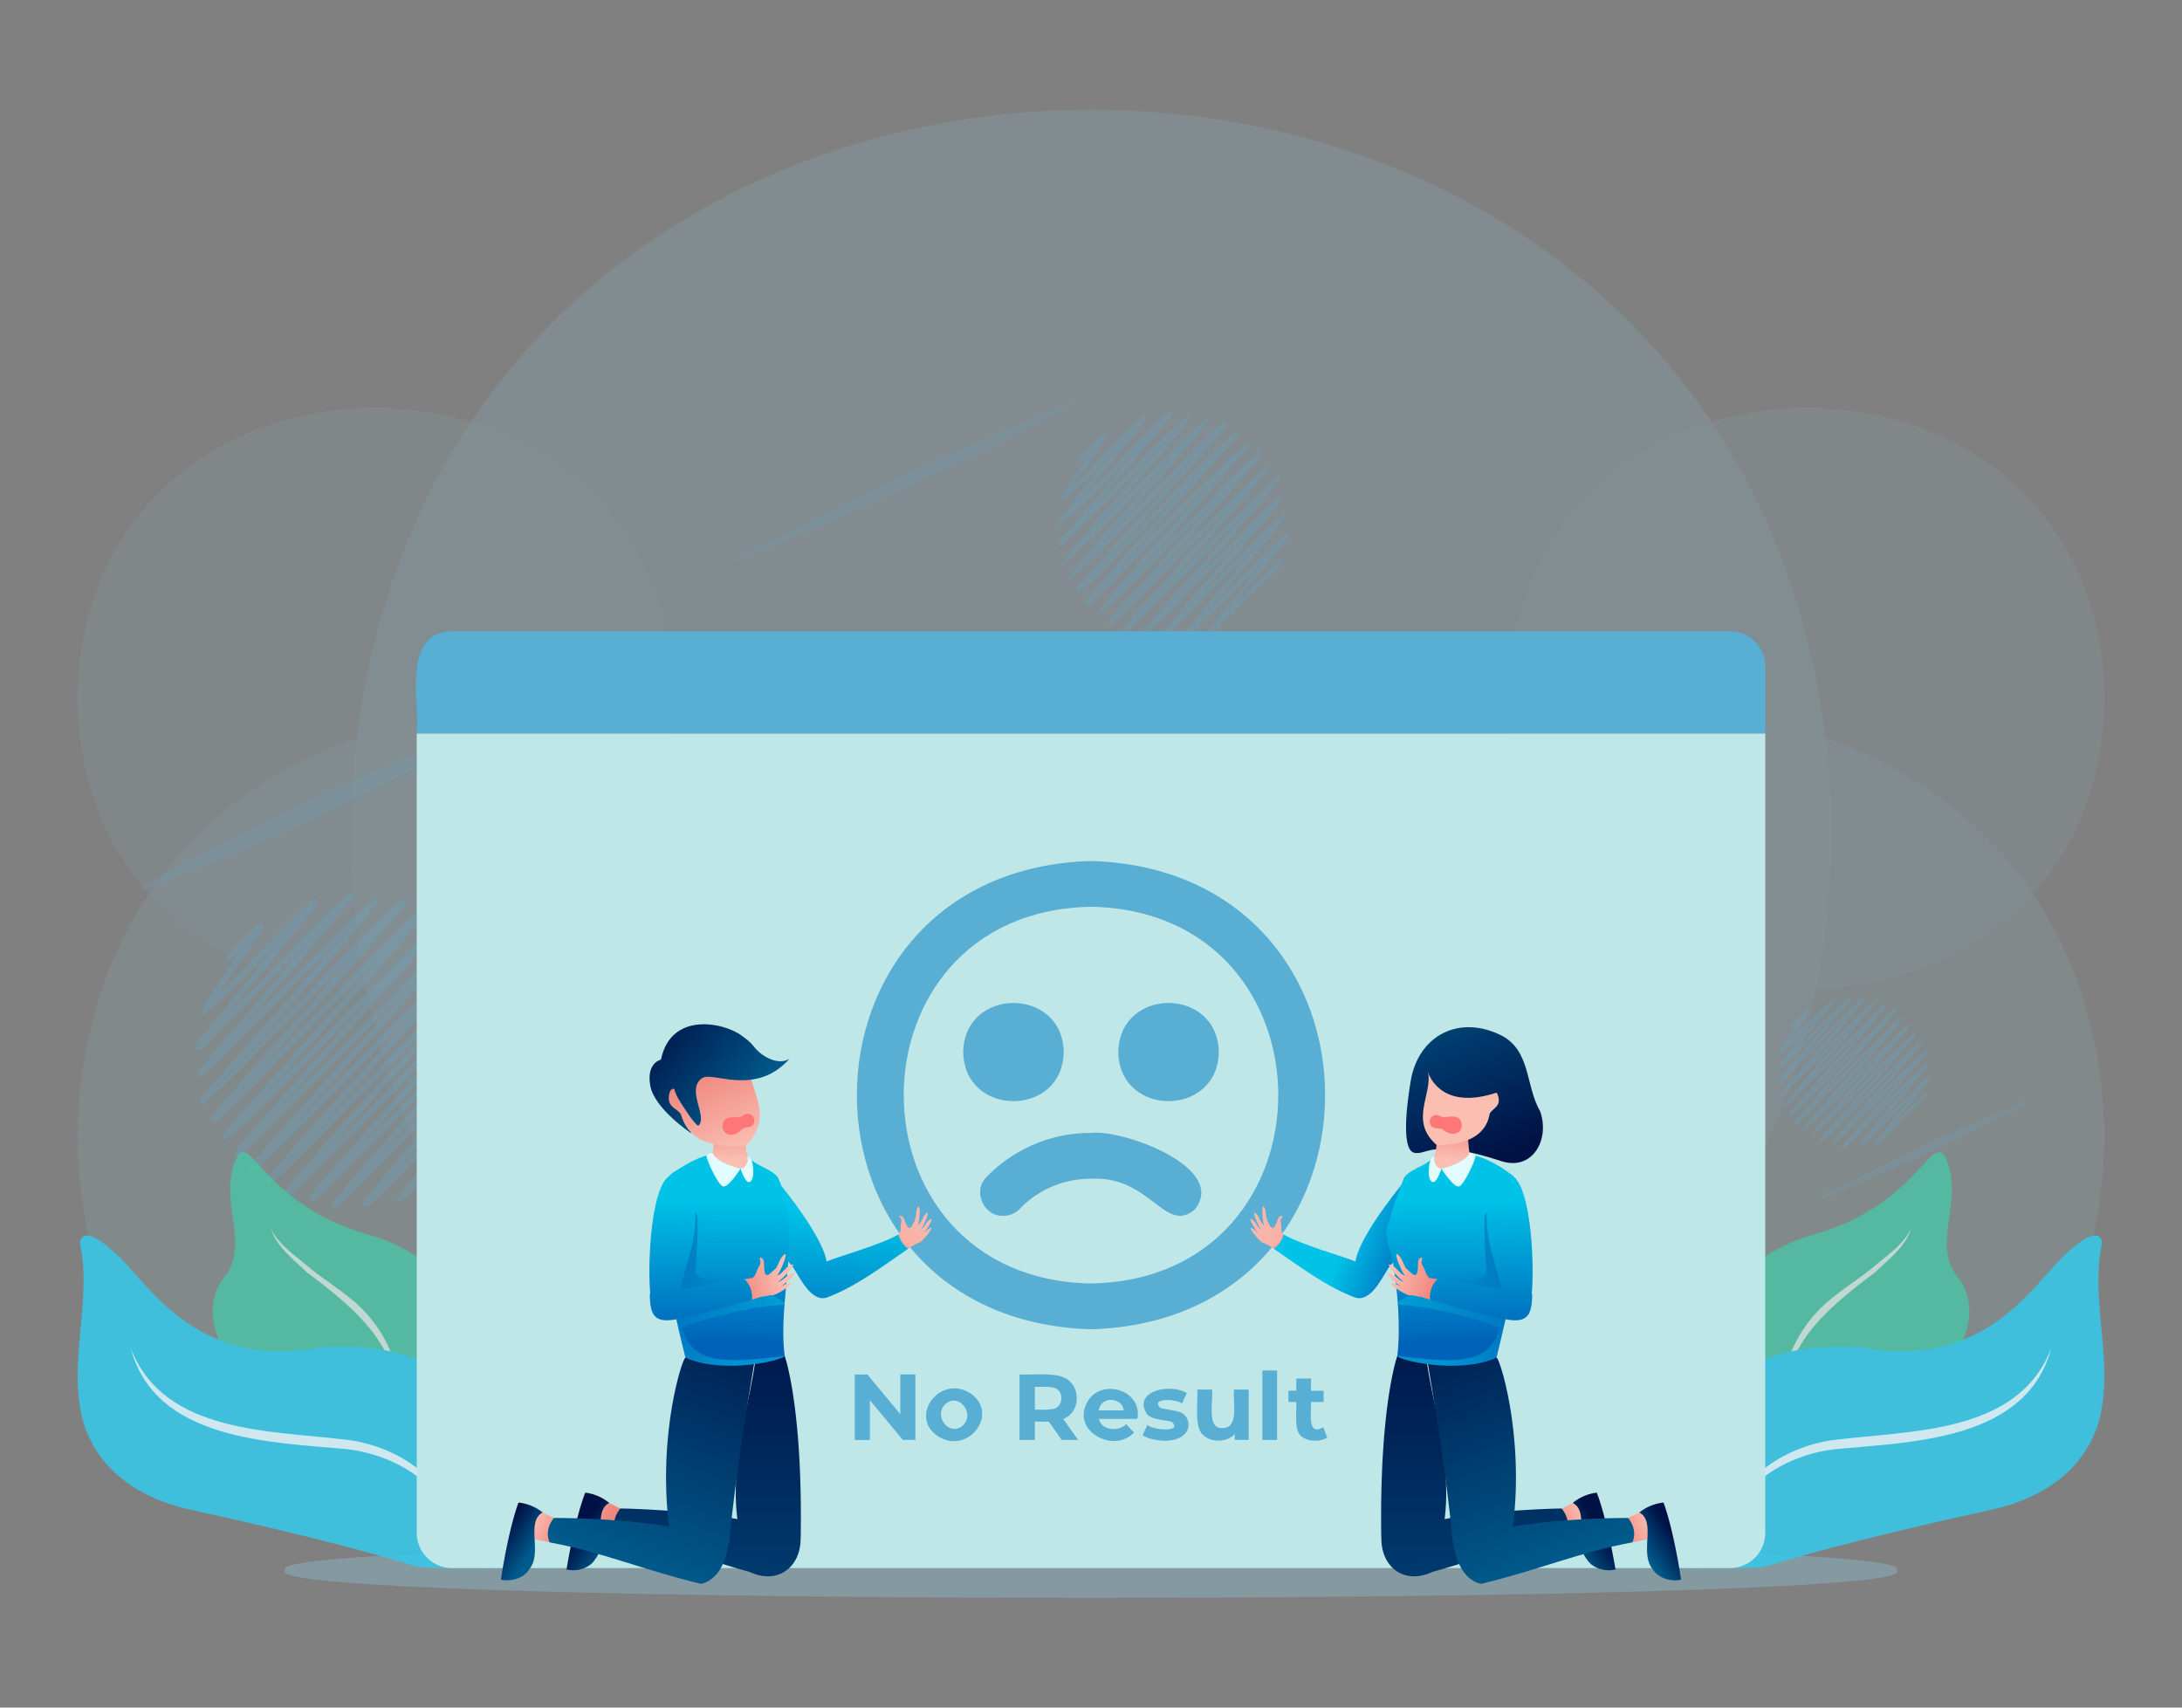
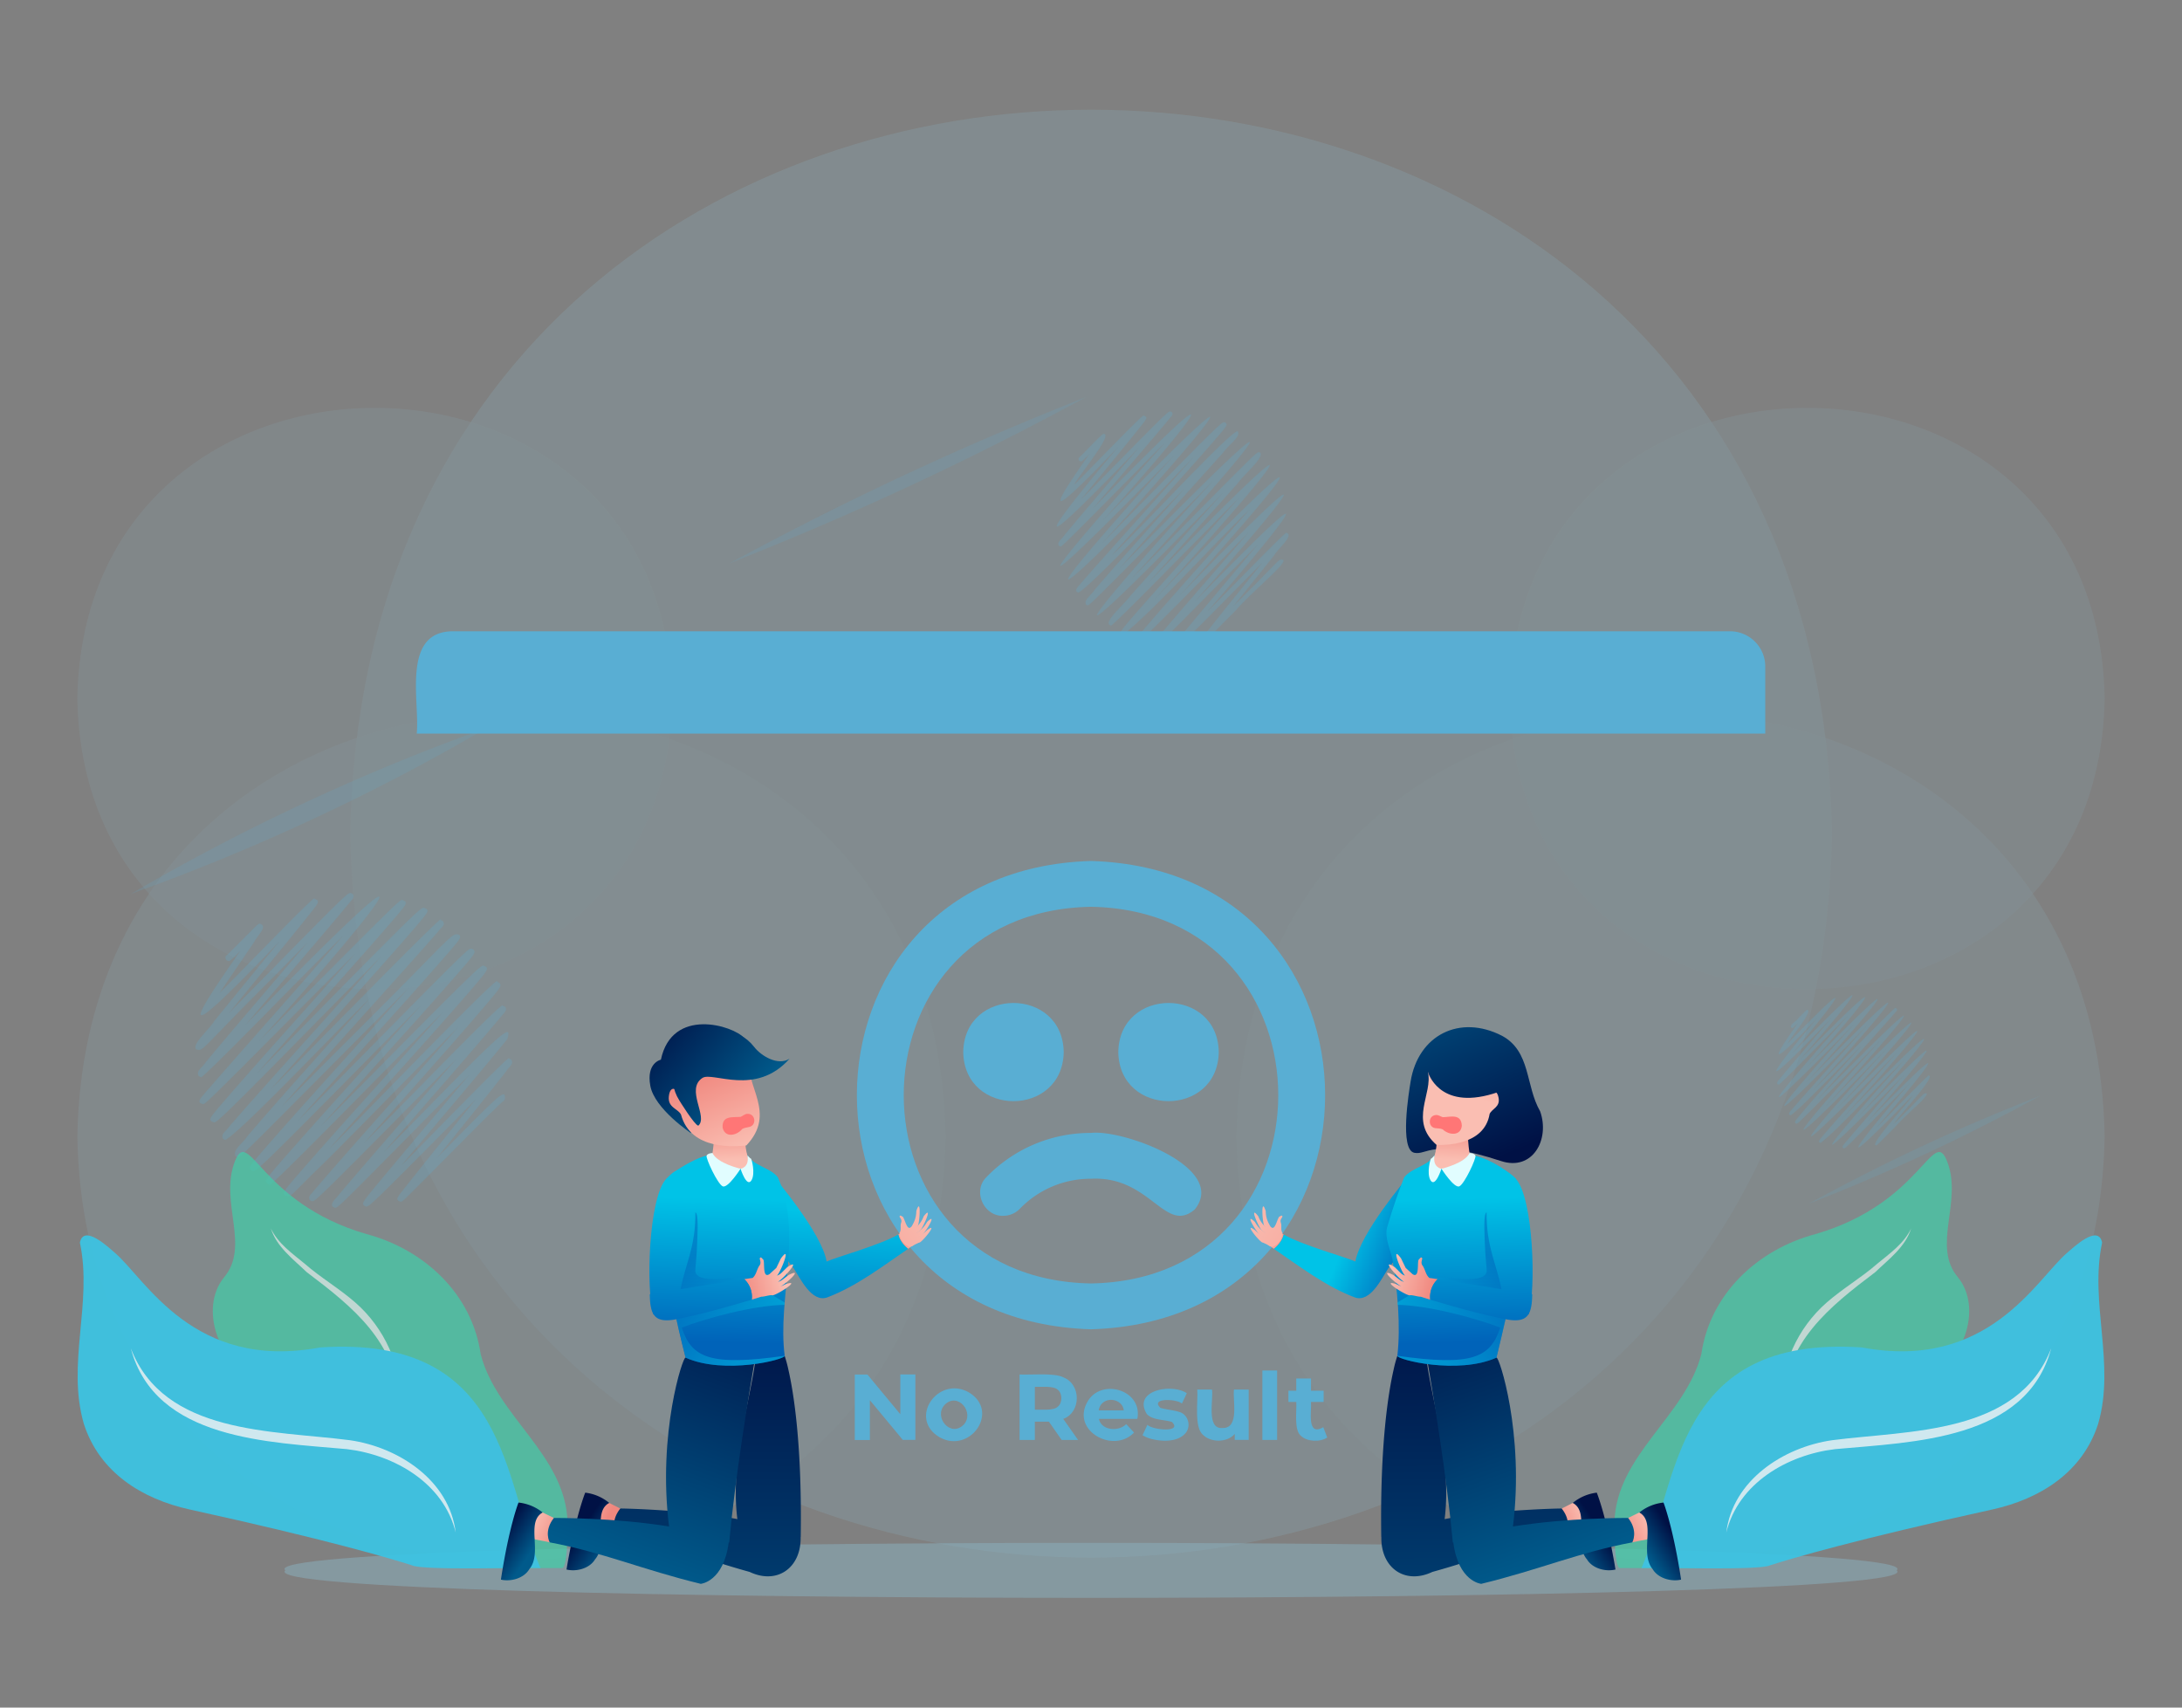
<svg xmlns="http://www.w3.org/2000/svg" xmlns:xlink="http://www.w3.org/1999/xlink" id="_70" data-name="70" viewBox="0 0 2300 1800">
  <rect x="0" y="0" width="2300" height="1800" fill="#808080" stroke="none" />
  <defs>
    <style>.cls-1,.cls-2,.cls-35,.cls-64,.cls-9{opacity:0.5;}.cls-2,.cls-4,.cls-5{fill:#94e3ff;}.cls-14,.cls-2,.cls-35,.cls-4,.cls-5,.cls-64,.cls-9{isolation:isolate;}.cls-3{opacity:0.3;}.cls-14,.cls-4,.cls-7{opacity:0.8;}.cls-5,.cls-6{opacity:0.6;}.cls-8,.cls-9{fill:#59aed3;}.cls-10{opacity:0.9;}.cls-11{fill:#42cca8;}.cls-12,.cls-14{fill:#fff;}.cls-13{fill:#39c5e5;}.cls-15{fill:#bfe7e8;}.cls-16{fill:url(#linear-gradient);}.cls-17{fill:url(#linear-gradient-2);}.cls-18{fill:url(#linear-gradient-3);}.cls-19{fill:url(#linear-gradient-4);}.cls-20{fill:url(#linear-gradient-5);}.cls-21{fill:url(#linear-gradient-6);}.cls-22{fill:url(#linear-gradient-7);}.cls-23{fill:url(#linear-gradient-8);}.cls-24{fill:url(#linear-gradient-9);}.cls-25{fill:url(#linear-gradient-10);}.cls-26{fill:url(#linear-gradient-11);}.cls-27{fill:url(#linear-gradient-12);}.cls-28{fill:url(#linear-gradient-13);}.cls-29{fill:url(#linear-gradient-14);}.cls-30{fill:url(#linear-gradient-15);}.cls-31{fill:url(#linear-gradient-16);}.cls-32{fill:url(#linear-gradient-17);}.cls-33{fill:url(#linear-gradient-18);}.cls-34{fill:#e1fdff;}.cls-35{fill:url(#linear-gradient-19);}.cls-36{fill:url(#linear-gradient-20);}.cls-37{fill:url(#linear-gradient-21);}.cls-38{fill:url(#linear-gradient-22);}.cls-39{fill:url(#linear-gradient-23);}.cls-40{fill:url(#linear-gradient-24);}.cls-41{fill:url(#linear-gradient-25);}.cls-42{fill:url(#linear-gradient-26);}.cls-43{fill:url(#linear-gradient-27);}.cls-44{fill:#ff7676;}.cls-45{fill:url(#linear-gradient-28);}.cls-46{fill:url(#linear-gradient-29);}.cls-47{fill:url(#linear-gradient-30);}.cls-48{fill:url(#linear-gradient-31);}.cls-49{fill:url(#linear-gradient-32);}.cls-50{fill:url(#linear-gradient-33);}.cls-51{fill:url(#linear-gradient-34);}.cls-52{fill:url(#linear-gradient-35);}.cls-53{fill:url(#linear-gradient-36);}.cls-54{fill:url(#linear-gradient-37);}.cls-55{fill:url(#linear-gradient-38);}.cls-56{fill:url(#linear-gradient-39);}.cls-57{fill:url(#linear-gradient-40);}.cls-58{fill:url(#linear-gradient-41);}.cls-59{fill:url(#linear-gradient-42);}.cls-60{fill:url(#linear-gradient-43);}.cls-61{fill:url(#linear-gradient-44);}.cls-62{fill:url(#linear-gradient-45);}.cls-63{fill:url(#linear-gradient-46);}.cls-64{fill:url(#linear-gradient-47);}.cls-65{fill:url(#linear-gradient-48);}.cls-66{fill:url(#linear-gradient-49);}.cls-67{fill:url(#linear-gradient-50);}.cls-68{fill:url(#linear-gradient-51);}.cls-69{fill:url(#linear-gradient-52);}.cls-70{fill:url(#linear-gradient-53);}.cls-71{fill:url(#linear-gradient-54);}</style>
    <linearGradient id="linear-gradient" x1="2462.31" y1="-3277.59" x2="2452.04" y2="-3313.54" gradientTransform="matrix(-0.17, 0.99, 0.99, 0.17, 4302.58, -276.68)" gradientUnits="userSpaceOnUse">
      <stop offset="0" stop-color="#f0877e" />
      <stop offset="1" stop-color="#fabeb2" />
    </linearGradient>
    <linearGradient id="linear-gradient-2" x1="3206.05" y1="-3322" x2="3192.12" y2="-3356.13" gradientTransform="matrix(-0.21, 0.98, 0.98, 0.21, 4562.12, -796.89)" gradientUnits="userSpaceOnUse">
      <stop offset="0" stop-color="#005a8b" />
      <stop offset="1" stop-color="#001145" />
    </linearGradient>
    <linearGradient id="linear-gradient-3" x1="744.74" y1="-84.83" x2="746.6" y2="423.61" gradientTransform="matrix(1, 0, 0, -1, 0, 1797.89)" xlink:href="#linear-gradient-2" />
    <linearGradient id="linear-gradient-4" x1="2459.55" y1="-3332.44" x2="2449.28" y2="-3368.39" gradientTransform="matrix(-0.15, 0.99, 0.99, 0.15, 4258.91, -308.48)" xlink:href="#linear-gradient" />
    <linearGradient id="linear-gradient-5" x1="3206.49" y1="-3375.97" x2="3192.55" y2="-3410.1" gradientTransform="matrix(-0.2, 0.98, 0.98, 0.2, 4510.34, -832.93)" xlink:href="#linear-gradient-2" />
    <linearGradient id="linear-gradient-6" x1="768.38" y1="171.47" x2="768.38" y2="173.24" gradientTransform="matrix(1, 0, 0, -1, 0, 1797.89)" xlink:href="#linear-gradient-2" />
    <linearGradient id="linear-gradient-7" x1="662.92" y1="148.12" x2="773.14" y2="452.31" gradientTransform="matrix(1, 0, 0, -1, 0, 1797.89)" xlink:href="#linear-gradient-2" />
    <linearGradient id="linear-gradient-8" x1="768.28" y1="171.7" x2="768.47" y2="172.23" gradientTransform="matrix(1, 0, 0, -1, 0, 1797.89)" xlink:href="#linear-gradient-2" />
    <linearGradient id="linear-gradient-9" x1="794.27" y1="485.88" x2="806.51" y2="493.53" gradientTransform="matrix(1, 0, 0, -1, 152.7, 1797.89)" xlink:href="#linear-gradient" />
    <linearGradient id="linear-gradient-10" x1="723.58" y1="363.9" x2="733.71" y2="519.52" gradientTransform="matrix(1, 0, 0, -1, 152.7, 1797.89)" gradientUnits="userSpaceOnUse">
      <stop offset="0" stop-color="#0063b9" />
      <stop offset="1" stop-color="#00c3e7" />
    </linearGradient>
    <linearGradient id="linear-gradient-11" x1="646.24" y1="385.79" x2="853.96" y2="515.55" gradientTransform="matrix(1, 0, 0, -1, 152.7, 1797.89)" xlink:href="#linear-gradient" />
    <linearGradient id="linear-gradient-12" x1="643.01" y1="391.23" x2="850.57" y2="520.89" gradientTransform="matrix(1, 0, 0, -1, 152.7, 1797.89)" xlink:href="#linear-gradient" />
    <linearGradient id="linear-gradient-13" x1="640.15" y1="396.17" x2="847.5" y2="525.69" gradientTransform="matrix(1, 0, 0, -1, 152.7, 1797.89)" xlink:href="#linear-gradient" />
    <linearGradient id="linear-gradient-14" x1="637.49" y1="401.73" x2="844.08" y2="530.79" gradientTransform="matrix(1, 0, 0, -1, 152.7, 1797.89)" xlink:href="#linear-gradient" />
    <linearGradient id="linear-gradient-15" x1="636.9" y1="396.99" x2="846.67" y2="528.03" gradientTransform="matrix(1, 0, 0, -1, 152.7, 1797.89)" xlink:href="#linear-gradient" />
    <linearGradient id="linear-gradient-16" x1="1500.12" y1="617.18" x2="1502.25" y2="575.85" gradientTransform="matrix(1, 0, 0, -1, -729.3, 1797.89)" xlink:href="#linear-gradient" />
    <linearGradient id="linear-gradient-17" x1="2269.24" y1="382.78" x2="2265.08" y2="534.49" gradientTransform="translate(3030.65 1797.89) rotate(180)" xlink:href="#linear-gradient-10" />
    <linearGradient id="linear-gradient-18" x1="1530.23" y1="369.96" x2="1558.42" y2="591.64" gradientTransform="matrix(1, 0, 0, -1, -729.3, 1797.89)" xlink:href="#linear-gradient-10" />
    <linearGradient id="linear-gradient-19" x1="1443.54" y1="455.84" x2="1523.78" y2="382.33" gradientTransform="matrix(1, 0, 0, -1, -729.3, 1797.89)" xlink:href="#linear-gradient-10" />
    <linearGradient id="linear-gradient-20" x1="4343.8" y1="-1270.04" x2="4328.48" y2="-1315.16" gradientTransform="translate(-144.82 -3077.56) rotate(94.53)" xlink:href="#linear-gradient" />
    <linearGradient id="linear-gradient-21" x1="4355.41" y1="-1295.61" x2="4355.73" y2="-1295.42" gradientTransform="translate(-144.82 -3077.56) rotate(94.53)" xlink:href="#linear-gradient" />
    <linearGradient id="linear-gradient-22" x1="4353.94" y1="-1296.53" x2="4356.03" y2="-1295.23" gradientTransform="translate(-144.82 -3077.56) rotate(94.53)" xlink:href="#linear-gradient" />
    <linearGradient id="linear-gradient-23" x1="2293.28" y1="382.56" x2="2289.08" y2="535.78" gradientTransform="translate(3030.65 1797.89) rotate(180)" xlink:href="#linear-gradient-10" />
    <linearGradient id="linear-gradient-24" x1="2324.8" y1="384.02" x2="2320.64" y2="535.71" gradientTransform="translate(3030.65 1797.89) rotate(180)" xlink:href="#linear-gradient-10" />
    <linearGradient id="linear-gradient-25" x1="1547.89" y1="1512.83" x2="1602.3" y2="1638.62" gradientTransform="translate(2846.45 1830.35) rotate(153.44)" xlink:href="#linear-gradient-2" />
    <linearGradient id="linear-gradient-26" x1="5919.59" y1="1452.71" x2="5931.01" y2="1346.5" gradientTransform="matrix(0.91, -0.3, -0.3, -0.81, -4197.6, 4075.07)" xlink:href="#linear-gradient" />
    <linearGradient id="linear-gradient-27" x1="1536.03" y1="1517.34" x2="1590.41" y2="1643.05" gradientTransform="translate(2846.45 1830.35) rotate(153.44)" xlink:href="#linear-gradient-2" />
    <linearGradient id="linear-gradient-28" x1="4931.87" y1="566" x2="4827.88" y2="365.2" gradientTransform="translate(6351.73 1989.07) rotate(-175.24)" xlink:href="#linear-gradient-2" />
    <linearGradient id="linear-gradient-29" x1="1718.2" y1="1165" x2="1707.93" y2="1129.06" gradientTransform="translate(2502.08 -276.68) rotate(80.49)" xlink:href="#linear-gradient" />
    <linearGradient id="linear-gradient-30" x1="2248.28" y1="1079.84" x2="2234.36" y2="1045.71" gradientTransform="matrix(0.21, 0.98, -0.98, 0.21, 2242.54, -796.89)" xlink:href="#linear-gradient-2" />
    <linearGradient id="linear-gradient-31" x1="5249.4" y1="-84.83" x2="5251.26" y2="423.61" gradientTransform="translate(6804.66 1797.89) rotate(180)" xlink:href="#linear-gradient-2" />
    <linearGradient id="linear-gradient-32" x1="1779.87" y1="1120.42" x2="1769.59" y2="1084.47" gradientTransform="translate(2545.75 -308.48) rotate(81.32)" xlink:href="#linear-gradient" />
    <linearGradient id="linear-gradient-33" x1="2312.31" y1="1039.05" x2="2298.38" y2="1004.92" gradientTransform="translate(2294.32 -832.93) rotate(78.55)" xlink:href="#linear-gradient-2" />
    <linearGradient id="linear-gradient-34" x1="5273.04" y1="171.47" x2="5273.04" y2="173.24" gradientTransform="translate(6804.66 1797.89) rotate(180)" xlink:href="#linear-gradient-2" />
    <linearGradient id="linear-gradient-35" x1="5167.58" y1="148.12" x2="5277.8" y2="452.31" gradientTransform="translate(6804.66 1797.89) rotate(180)" xlink:href="#linear-gradient-2" />
    <linearGradient id="linear-gradient-36" x1="5272.94" y1="171.7" x2="5273.13" y2="172.23" gradientTransform="translate(6804.66 1797.89) rotate(180)" xlink:href="#linear-gradient-2" />
    <linearGradient id="linear-gradient-37" x1="5298.93" y1="485.88" x2="5311.17" y2="493.53" gradientTransform="translate(6651.96 1797.89) rotate(180)" xlink:href="#linear-gradient" />
    <linearGradient id="linear-gradient-38" x1="1498.57" y1="476.67" x2="1424.18" y2="506.43" gradientTransform="matrix(1, 0, 0, -1, 0, 1797.89)" xlink:href="#linear-gradient-10" />
    <linearGradient id="linear-gradient-39" x1="5150.9" y1="385.79" x2="5358.62" y2="515.55" gradientTransform="translate(6651.96 1797.89) rotate(180)" xlink:href="#linear-gradient" />
    <linearGradient id="linear-gradient-40" x1="5147.66" y1="391.23" x2="5355.23" y2="520.89" gradientTransform="translate(6651.96 1797.89) rotate(180)" xlink:href="#linear-gradient" />
    <linearGradient id="linear-gradient-41" x1="5144.81" y1="396.17" x2="5352.16" y2="525.69" gradientTransform="translate(6651.96 1797.89) rotate(180)" xlink:href="#linear-gradient" />
    <linearGradient id="linear-gradient-42" x1="5142.15" y1="401.74" x2="5348.74" y2="530.79" gradientTransform="translate(6651.96 1797.89) rotate(180)" xlink:href="#linear-gradient" />
    <linearGradient id="linear-gradient-43" x1="5141.56" y1="396.99" x2="5351.33" y2="528.03" gradientTransform="translate(6651.96 1797.89) rotate(180)" xlink:href="#linear-gradient" />
    <linearGradient id="linear-gradient-44" x1="6004.78" y1="617.18" x2="6006.91" y2="575.85" gradientTransform="translate(7533.96 1797.89) rotate(180)" xlink:href="#linear-gradient" />
    <linearGradient id="linear-gradient-45" x1="1534.92" y1="382.67" x2="1530.77" y2="534.39" gradientTransform="matrix(1, 0, 0, -1, 0, 1797.89)" xlink:href="#linear-gradient-10" />
    <linearGradient id="linear-gradient-46" x1="6034.89" y1="369.95" x2="6063.08" y2="591.64" gradientTransform="translate(7533.96 1797.89) rotate(180)" xlink:href="#linear-gradient-10" />
    <linearGradient id="linear-gradient-47" x1="5948.2" y1="455.84" x2="6028.44" y2="382.33" gradientTransform="translate(7533.96 1797.89) rotate(180)" xlink:href="#linear-gradient-10" />
    <linearGradient id="linear-gradient-48" x1="3987.95" y1="-5760.5" x2="3972.63" y2="-5805.63" gradientTransform="matrix(0.08, 1, 1, -0.08, 6949.48, -3077.56)" xlink:href="#linear-gradient" />
    <linearGradient id="linear-gradient-49" x1="3999.56" y1="-5786.08" x2="3999.88" y2="-5785.88" gradientTransform="matrix(0.08, 1, 1, -0.08, 6949.48, -3077.56)" xlink:href="#linear-gradient" />
    <linearGradient id="linear-gradient-50" x1="3998.09" y1="-5787" x2="4000.18" y2="-5785.69" gradientTransform="matrix(0.08, 1, 1, -0.08, 6949.48, -3077.56)" xlink:href="#linear-gradient" />
    <linearGradient id="linear-gradient-51" x1="-2211.38" y1="382.56" x2="-2215.58" y2="535.78" gradientTransform="matrix(1, 0, 0, -1, 3774.01, 1797.89)" xlink:href="#linear-gradient-10" />
    <linearGradient id="linear-gradient-52" x1="-2179.86" y1="384.02" x2="-2184.02" y2="535.71" gradientTransform="matrix(1, 0, 0, -1, 3774.01, 1797.89)" xlink:href="#linear-gradient-10" />
    <linearGradient id="linear-gradient-53" x1="9275.69" y1="-1028.38" x2="9285.38" y2="-1118.57" gradientTransform="matrix(-0.93, -0.23, 0.23, -0.83, 10411.82, 2351.95)" xlink:href="#linear-gradient" />
    <linearGradient id="linear-gradient-54" x1="4919.18" y1="573.21" x2="4814.8" y2="371.65" gradientTransform="translate(6351.73 1989.07) rotate(-175.24)" xlink:href="#linear-gradient-2" />
  </defs>
  <g id="_4" data-name="4">
    <g class="cls-1">
      <path class="cls-2" d="M1999.26,1655.36c45.63,38.65-1744.16,38.65-1698.51,0C255.11,1616.72,2044.9,1616.72,1999.26,1655.36Z" />
      <g class="cls-3">
        <path class="cls-4" d="M1931.1,878.79c-17.43,1017.58-1544.62,1017.42-1561.9,0C386.63-138.8,1913.82-138.64,1931.1,878.79Z" />
        <path class="cls-5" d="M996.67,1198.09c-10.21,596.22-905,596.12-915.14,0C91.74,601.88,986.55,602,996.67,1198.09Z" />
        <path class="cls-5" d="M1303.33,1198.09c10.21,596.22,905,596.12,915.14,0C2208.26,601.88,1313.45,602,1303.33,1198.09Z" />
        <path class="cls-2" d="M1591.48,736.28c7,408.49,620.05,408.42,627,0C2211.47,327.79,1598.41,327.86,1591.48,736.28Z" />
        <path class="cls-2" d="M708.52,736.28c-7,408.49-620,408.42-627,0C88.53,327.79,701.59,327.86,708.52,736.28Z" />
      </g>
    </g>
    <g class="cls-6">
      <g class="cls-1">
        <g class="cls-7">
          <path class="cls-8" d="M353.28,1273.21c-8.53-2.5,1.1-9.73,4.51-14.59,35.85-42.25,84.28-97.29,123.47-142.61-14.26,14.37-30,30.32-45,45.54-103.3,104.64-104.23,104.64-107,104.66-4.53-.31-4-5.21-1.34-7.58,45.17-53.14,107.46-121.16,155.07-176-41.84,42.15-99.59,101.5-139.32,141.24-40.62,38.68-35.74,38.59-43.37,36.39-2.7-2.67-.75-5,7.47-14.79,45.31-52.77,110.19-123.1,159.19-178.6-39.88,39.22-195.12,199.18-183,181.57a3.51,3.51,0,0,1-2.47-1c-2.68-2.66-1-4.59,8.07-15.33,44.51-51.46,106.42-118.68,154.8-173-15.84,16-33.41,33.8-50.17,50.81-117.24,118.93-123.89,124.61-127.23,124.63-6.86-2.44-4.17-4.56,5.8-16.57,45.49-52.51,108.9-121.44,158.17-176.73-23.46,23.44-51.45,51.64-76.62,77-100.72,101.46-101,101.46-103.5,101.47a3.25,3.25,0,0,1-2.45-1c-3.55-6.6,7.32-13.14,12.17-20.77,37.16-43.53,86.41-97.74,129-145.26-33.74,32.78-132.33,137.39-151.8,148.9a3.72,3.72,0,0,1-2.51-1c-3.23-5.36,3.71-8.51,7-13.76,45.72-52.57,111.12-123.88,159.67-178.75-19.15,19.29-41.82,42.35-63.24,64.14-104.37,106.18-109.95,110.91-113.19,110.93-6.77-2.29-4.07-4.71,5.11-15.84,41.25-48.14,98.3-110.68,143.34-161.64-17.67,17.7-37.78,37.94-56.89,57.18-100.32,101-100.7,101-103.18,101-5.65-1.7-4.55-3.93,2-11.41,42.71-49.35,101.23-114.45,145-165.14-21.55,20.48-153.9,157.23-149,147.93a3.39,3.39,0,0,1-2.43-1c-3.31-5.19,4.06-9,7.34-14.4,31.16-37.57,72.39-85.23,107.33-126.25-11.32,11.45-23.36,23.7-34.51,35.05-80.53,79.85-74.43,79.7-82.93,77.51-4.22-5.75,12.94-19.92,19.15-29.71,19-23.49,46.88-57.38,68.16-83.46-109.55,114.61-95.64,87.76-40.6,9.4-10.6,10.64-10.84,10.65-12.29,10.65-3.3.12-4.72-4.51-1.86-6.21,1.64-1.44,10.6-10.47,17.19-17.13,15.87-16,15.87-16,17.53-16,8.93,2.72-2.5,12.19-5.71,18.82-10.06,15-25.32,37.23-36.47,53.76,15.82-14.86,105-108.47,99.79-98.75,5.79,1.71,4.32,4.13-2,12.09-25.51,32.31-59.86,73.46-87.81,107.94,13.14-13.26,28.45-28.85,42.94-43.6,81.07-82.52,81.9-82.52,84.63-82.54,4.39.27,4.09,5,1.45,7.35C338,988.4,295,1037.67,259.13,1080.06,505,827.92,375,986,273.48,1097c12.56-12.61,25.86-26,38.66-38.89C420.87,948.7,421.47,948.7,424,948.69c6.76,2.35,4,4.76-5.33,16.07-42.18,49.27-101,113.66-146.8,165.58,18.87-19,41-41.51,61.9-62.8,104.15-105.95,109.72-110.67,113-110.69,7,2.64,4.51,4.2-6.91,18.17-44.17,51.4-105.09,117.86-153.83,172.54,26.82-26,190.28-194.22,178.39-177.53a3.48,3.48,0,0,1,2.45,1c3.15,4.71-2.61,7.1-5.28,11.31-48.74,55.3-113.61,126.23-164.35,183.82,15.94-16,34.21-34.4,52.25-52.57C481.25,983,475.13,983.12,483.82,985.33c2.69,2.66,1,4.66-8.46,15.77-46.17,53.35-110.91,123.7-160.79,179.7,22.78-22.84,50.15-50.61,74.72-75.53C493.07,1000,493.82,1000,496.6,1000a3.57,3.57,0,0,1,2.48,1c2.71,2.69.79,5-8.47,15.9-43.68,50.62-103.54,115.63-151.68,169.54,14.85-15,31-31.33,46.53-47,115-116.35,121-121.53,124.09-121.54,6.94,2.39,3.94,5-5.89,17.15-44.79,52.45-107.8,120.79-156.59,175.83,42.86-42.33,185.18-190.66,176.79-175.71a3.57,3.57,0,0,1,2.51,1c2.62,2.6,1.38,4.44-9.63,17.66-38.5,45.49-89.24,101.66-133,151.18,50.34-50,150.38-154.37,146.2-144.65,4.73.58,4.07,5,.94,8-37.06,44.41-85.09,98.45-126,145.94,9-9.12,18.4-18.64,27.48-27.84,98.28-100.38,107.69-108.92,102.43-91.18-32.45,40.07-75.79,90.2-111.32,132.79,19.41-18.71,120.14-123.38,113-112a3.46,3.46,0,0,1,2.45,1c3.12,4.6-2.67,7.55-5.21,12-21.2,27.17-48.8,61.15-72.95,91.27,67-67.76,73.11-74.91,71.19-60.79-6,4.3-40.43,39.52-67.61,66.81-40.05,40.41-40,40.39-41.95,40.4-5.28-1.59-4.63-3.52,1.22-10.74,22.71-28.85,52.86-65.9,77.67-97l-18.84,19.07c-92.45,93.69-93.47,93.69-96.19,93.71a3.58,3.58,0,0,1-2.49-1c-2.66-2.64-2.66-2.64,24.09-34.69,24.23-29,59.64-70.79,86.4-102.6-17.58,17.64-38.34,38.68-57,57.63-80.9,82-81.36,82-83.89,82Zm127.54-71.34a3.42,3.42,0,0,0,1.41.84A3.42,3.42,0,0,1,480.82,1201.87ZM194.73,1048.62a3.41,3.41,0,0,1,2.39,1,3.41,3.41,0,0,0-3.94-.61A3.37,3.37,0,0,1,194.73,1048.62Z" />
        </g>
        <g class="cls-7">
          <path class="cls-8" d="M1221.71,677.17c-6.25-1.83.81-7.14,3.32-10.7,26.3-31,61.84-71.39,90.6-104.65-10.47,10.55-22,22.25-33,33.42C1206.78,672,1206.1,672,1204.08,672c-3.32-.23-2.94-3.82-1-5.56,33.15-39,78.86-88.91,113.79-129.14-34.16,32.8-102.71,108.25-132.23,131.1-5-1.67-2.89-3.69,3.65-11.61,33.25-38.72,80.86-90.33,116.82-131.05C1275.86,554.55,1162,671.93,1170.82,659a2.54,2.54,0,0,1-1.81-.73c-3.33-5.15,16.07-21.2,23.18-31,27-30.36,67.31-74.72,96.33-107.18-219,224.73-125.06,111.5-9.85-13.11-17.21,17.2-37.75,37.89-56.22,56.5C1148.54,638,1148.3,638,1146.5,638a2.32,2.32,0,0,1-1.79-.73c-2.45-5.16,5.25-9.44,8.92-15.24,27.27-31.94,63.41-71.72,94.66-106.59-24.77,24.05-97.1,100.83-111.4,109.26-6.33-1.92.73-7.26,3.32-10.84,33.55-38.58,81.54-90.91,117.16-131.17-189.91,196.12-153.82,144.14-20.53-1.78-198,201.69-111.86,101.11-9.6-13.47-15.82,15-112.94,115.37-109.34,108.55a2.53,2.53,0,0,1-1.78-.73c-2.42-3.81,3-6.57,5.39-10.56,22.86-27.58,53.11-62.54,78.75-92.65-120.53,125.4-102.64,95.3-22.11-.44-80.17,84-70.08,64.16-29.79,6.89-7.77,7.82-7.95,7.82-9,7.82a2.48,2.48,0,0,1-1.36-4.56c2.54-1.77,25.39-26.73,25.47-24.32,10.68-.35-28,46-31,53.26,11.61-10.91,77.07-79.6,73.23-72.46,4.24,1.25,3.17,3-1.45,8.86-18.72,23.71-43.93,53.91-64.43,79.21,9.64-9.73,20.88-21.16,31.51-32,59.49-60.55,60.09-60.56,62.1-60.57,3.21.19,3,3.7,1.06,5.39-24,29.08-55.57,65.23-81.9,96.34,179.39-184.11,85.07-68.89,10.53,12.46,203.55-207.56,85.73-70.49-1.2,24.44,13.85-14,30.08-30.47,45.43-46.08,76.43-77.75,80.51-81.22,82.88-81.23a2.62,2.62,0,0,1,1.84.74c2,1.94,1,3.21-6.91,12.59-32.41,37.72-77.11,86.49-112.88,126.62,24.89-22.08,134.36-141.65,132.7-129.55,2.69,5-10.42,14.09-15.31,21.25-31.84,35.68-76.2,84.6-109.16,121.93,225.16-229.77,131.11-117.78,12.77,10.75,16.71-16.76,36.8-37.13,54.83-55.42,76.15-77.25,76.7-77.25,78.75-77.27a2.66,2.66,0,0,1,1.81.74c3.13,5.61-16.75,22-24.27,32.35-26.08,29.37-64.67,71.85-93.24,103.73,217.72-223.08,112.47-97.53,6,17.93,167.82-174.08,174.13-167,26.9-4.3,169.39-174.25,115.27-105.31,15.48,6.84,159-163.68,89.45-77.63,13.65,10.1,14.28-13.75,88.12-90.53,82.94-82.21,8.31,2.07-9.32,16.89-13.09,23.59-11.81,14.83-28.82,35.95-42.49,52.95,50.87-49.81,46.31-49.7,52.24-48.11,2.77,4.74-31.21,31.59-49.61,52.53-29.37,29.64-29.37,29.64-30.77,29.65a2.53,2.53,0,0,1-1.78-.73c-1.64-1.63-1-2.47,2.66-7.15,16.67-21.17,38.79-48.36,57-71.15-50.65,50.78-84,86.15-84.41,82.75a2.66,2.66,0,0,1-1.83-.73c-2-1.94-2-1.94,17.68-25.46,17.78-21.29,43.77-51.94,63.4-75.29-12.89,12.95-28.13,28.39-41.85,42.29-59.36,60.18-59.7,60.18-61.56,60.19Zm41.75-128.32a2.44,2.44,0,0,0,1,.61A2.51,2.51,0,0,1,1263.46,548.85ZM1053.52,436.39a2.52,2.52,0,0,1,1.77.72,2.53,2.53,0,0,0-2.9-.45A2.54,2.54,0,0,1,1053.52,436.39Z" />
        </g>
        <g class="cls-7">
          <path class="cls-8" d="M1943.8,1210.55c-4.16-1.22.53-4.75,2.2-7.12,17.48-20.6,41.1-47.45,60.22-69.55-135.49,138.59-57.3,47.85.84-16.27-22.7,21.8-68.27,71.93-87.88,87.13-3.33-1.09-1.93-2.45,2.42-7.71,22.1-25.74,53.74-60,77.64-87.1-133.43,137-103.11,96.34-11-3.76-144.29,148.17-83,73.81-6.55-8.72-11.44,11.44-25.09,25.19-37.37,37.55-49.12,49.48-49.28,49.48-50.48,49.49-2.68-.44-1.8-2.77.08-4.91,19.67-23.91,44.91-51.09,67.57-76.55-16.46,16-64.53,67-74,72.62-4.22-1.27.47-4.83,2.19-7.21,22.3-25.64,54.2-60.42,77.87-87.18-125.2,129.45-101.75,95.13-13.64-1.18-130.91,133.38-74.29,67.07-6.38-9-10.52,10-75.06,76.69-72.67,72.15-4.23-1.27.71-5,2.39-7.5,15.2-18.33,35.31-41.57,52.35-61.58-79.62,83-68,63-14.7-.3-53.09,55.68-46.47,42.41-19.8,4.59-6.24,5.71-4.48,5.74-7.17,4.71-1.56-3.33,5-6,8.65-10.9,7.75-7.81,7.75-7.81,8.56-7.81,6.49,1.19-18.28,29.67-20.58,35.39,82-84.86,48.39-41.6,4.89,10.38,99.13-102.52,65.67-59,8.49,6.09,118.5-121.68,56.55-45.7,7,8.29,133.92-136.64,57.07-46.82-.8,16.24,138.06-142.43,87.31-78.69,6.89,8.4,13.08-12.68,92.8-94.73,87-86.59,3.81,1,.17,4.1-1.38,6-23.77,27-55.41,61.56-80.16,89.65,148.53-151.65,87-78,8.49,7.14,130.64-134.62,104.4-97.67,11.88,2.75,143.45-147.08,74.7-64.63,4,11.91,111-115.27,115.24-110.33,17.88-2.86,111.6-114.91,76.39-69.6,10.29,4.55,104.81-108,59.4-51.41,9.07,6.71,9.47-9.13,58.59-60.17,55.12-54.64,7.84.56-32.84,43.53-36.93,50.87,33.81-33.1,30.78-33,34.72-32,1,4.16-20.2,20.33-33,34.91-19.53,19.7-19.53,19.7-20.45,19.7-8-.16,34.78-45.57,38.46-52.52-101,103.9-46.19,36.8-3.42-12.45-8.58,8.6-18.7,18.87-27.82,28.11-39.46,40-39.68,40-40.92,40Zm185.32-22.41a1.61,1.61,0,0,0,.69.41A1.69,1.69,0,0,1,2129.12,1188.14Zm-139.53-74.74a1.71,1.71,0,0,1,1.17.47,1.68,1.68,0,0,0-1.92-.3A1.75,1.75,0,0,1,1989.59,1113.4Z" />
        </g>
      </g>
      <g class="cls-1">
        <path class="cls-9" d="M137.63,942.43a2242.42,2242.42,0,0,1,376-175.34A2244,2244,0,0,1,137.63,942.43Z" />
        <path class="cls-9" d="M769,593.79a3359.94,3359.94,0,0,1,376-175.34A3361.72,3361.72,0,0,1,769,593.79Z" />
        <path class="cls-9" d="M1906.53,1268.88a2027.28,2027.28,0,0,1,244.1-113.82A2027.28,2027.28,0,0,1,1906.53,1268.88Z" />
      </g>
    </g>
    <g class="cls-10">
      <g class="cls-7">
        <path class="cls-11" d="M1793.33,1427.39c9.23-63.64,59.49-110.26,120.28-126.51,113.66-32.88,124.27-117,139.42-75s-16.67,87.5,10.61,120.37,5.58,94.46-38.12,108-200.21,116.4-200.21,198.66h-117.8c-6,0-6-45-5.79-48.35C1704.08,1533.08,1776.43,1493.34,1793.33,1427.39Z" />
        <g class="cls-7">
          <path class="cls-12" d="M1878.45,1480.77c-2.47-40.48,16.43-81,46.88-107.62,17.36-15.22,36.71-26.3,53.54-41.09,13.22-10.86,28.13-21.31,35.63-37.18-6,19.56-23.57,32.43-37.76,46.07C1927.54,1378.18,1882.72,1414,1878.45,1480.77Z" />
        </g>
      </g>
      <path class="cls-13" d="M2211.6,1501c-16.35,50.8-60.89,79.07-111.59,90.2-144.19,31.65-211.7,51.64-234.12,58.79-10.46,5.8-122,1.91-135.65,3,39.06-90.31,33.59-246,232.36-232.63,133.35,25,183.87-72,216.2-99.65,6.85-5.85,32.93-30.69,37-10.9C2202.17,1373.57,2230.12,1437.3,2211.6,1501Z" />
      <path class="cls-13" d="M2162.14,1421.23c-25.76,97-145.74,98.79-227.73,106.33-50.33,6-102.1,35.91-114.76,87.94,6.63-55,60.19-90,111.59-97.34C2012.54,1507.63,2127,1512.52,2162.14,1421.23Z" />
      <path class="cls-14" d="M2162.14,1421.23c-25.76,97-145.74,98.79-227.73,106.33-50.33,6-102.1,35.91-114.76,87.94,6.63-55,60.19-90,111.59-97.34C2012.54,1507.63,2127,1512.52,2162.14,1421.23Z" />
      <g class="cls-7">
        <path class="cls-11" d="M506.67,1427.39c-9.23-63.64-59.49-110.26-120.28-126.51-113.66-32.88-124.26-117-139.42-75s16.67,87.5-10.61,120.37-5.58,94.46,38.13,108,200.2,116.4,200.2,198.66h117.8c6,0,6-45,5.79-48.35C595.92,1533.08,523.57,1493.34,506.67,1427.39Z" />
        <g class="cls-7">
          <path class="cls-12" d="M421.56,1480.77c2.47-40.48-16.44-81-46.88-107.62-17.37-15.22-36.72-26.3-53.54-41.09-13.23-10.86-28.14-21.31-35.64-37.18,6.05,19.56,23.58,32.43,37.76,46.07C372.47,1378.18,417.28,1414,421.56,1480.77Z" />
        </g>
      </g>
      <path class="cls-13" d="M88.4,1501c16.35,50.8,60.89,79.07,111.59,90.2,144.19,31.65,211.7,51.64,234.12,58.79,10.46,5.8,122,1.91,135.65,3-39.06-90.31-33.59-246-232.36-232.63-133.35,25-183.87-72-216.2-99.65-6.85-5.85-32.93-30.69-37-10.9C97.83,1373.57,69.89,1437.3,88.4,1501Z" />
      <path class="cls-13" d="M137.86,1421.23c25.76,97,145.74,98.79,227.74,106.33,50.32,6,102.09,35.91,114.75,87.94-6.62-55-60.18-90-111.59-97.34C287.47,1507.63,173,1512.52,137.86,1421.23Z" />
      <path class="cls-14" d="M137.86,1421.23c25.76,97,145.74,98.79,227.74,106.33,50.32,6,102.09,35.91,114.75,87.94-6.62-55-60.18-90-111.59-97.34C287.47,1507.63,173,1512.52,137.86,1421.23Z" />
    </g>
    <path class="cls-8" d="M1860.73,702.44a37.19,37.19,0,0,0-37.35-37H476.62c-53.7.87-33.88,74.73-37.35,107.87H1860.73V702.44Z" />
-     <path class="cls-15" d="M439.27,773.28v842.64a37.18,37.18,0,0,0,37.35,37H1823.38a37.18,37.18,0,0,0,37.35-37V773.28Z" />
    <path class="cls-8" d="M1150,1401.23c-329.11-9.76-329-484,0-493.66C1479.11,917.33,1479,1391.52,1150,1401.23Zm0-445.37c-263.21,4.71-263.17,392.4,0,397.07C1413.21,1348.22,1413.17,960.53,1150,955.86Z" />
    <path class="cls-8" d="M1057.46,1281.6c-20.48.75-32.71-26.33-17.55-40.89A152.11,152.11,0,0,1,1150,1194.25c33.52-4,144.71,36.51,109.42,80.6-31.37,26.82-46.68-35.63-109.42-32.3a103.54,103.54,0,0,0-75,31.64A24.38,24.38,0,0,1,1057.46,1281.6Z" />
    <path class="cls-8" d="M1121.24,1109c-1.18,69-104.75,69-105.92,0C1016.5,1040,1120.06,1040,1121.24,1109Z" />
    <path class="cls-8" d="M1178.77,1109c1.18,69,104.75,69,105.92,0C1283.51,1040,1179.94,1040,1178.77,1109Z" />
    <path class="cls-8" d="M964.87,1448.83v69H951.64L916.92,1476v41.91H901v-69h13.33L949,1490.75v-41.92Z" />
    <path class="cls-8" d="M990.59,1515.15c-33.87-19.71-1.9-65.4,30.29-47.63C1054.62,1487.28,1022.79,1532.91,990.59,1515.15Zm25-13.11c12.27-12.83-5.8-35-19.65-21.4C983.5,1493.43,1001.78,1515.61,1015.56,1502Z" />
    <path class="cls-8" d="M1119.06,1517.86l-13.43-19.23h-14.82v19.23H1074.7v-69c10.82.63,36.77-2,46.2,3.06,18.82,7.23,18.9,36.79-.15,43.79l15.62,22.18ZM1115,1465c-4.47-4.45-17.89-2.84-24.18-3.11v24.06c6.36-.29,19.68,1.37,24.18-3.15C1120,1479,1120,1468.7,1115,1465Z" />
    <path class="cls-8" d="M1198.85,1495.68h-40.49c2.6,12.39,20.79,13.73,28.75,5.52l8.25,8.87c-21.44,22.73-67-1.75-48.89-32.79C1161,1452.36,1204.77,1465.16,1198.85,1495.68Zm-36.32-17.07a12.61,12.61,0,0,0-4.37,8.09h26.36C1183.5,1476.35,1169.92,1472.38,1162.53,1478.61Z" />
    <path class="cls-8" d="M1214.46,1517a34.17,34.17,0,0,1-10.14-4.1l5.17-11c4.75,5.49,37.52,8.62,25.77-3-8-2.63-20.49-1.66-26.52-8.48-15-24.87,26.24-32.5,42.23-21.8l-5.17,10.95c-4.85-5-33.79-6.42-22.68,4.44,4.11,1.51,15.13,2.69,19.3,4.19,9.57,2.12,13.66,14.54,7.36,22.33C1241.93,1520,1226,1519.79,1214.46,1517Z" />
    <path class="cls-8" d="M1316.23,1464.81v53h-14.72v-6.31c-7.84,9.4-25.38,9.18-33.33,1.09-9.82-7.82-5.15-36.44-6.17-47.83h15.52c1.72,9.82-6.25,41.86,10.84,40.53,18.64.73,10.74-29.6,12.34-40.53Z" />
    <path class="cls-8" d="M1330.65,1444.69h15.52v73.17h-15.52Z" />
    <path class="cls-8" d="M1399,1515.3c-7.4,5.12-21.48,4.31-27.41-1.48-8.06-6-4.49-27-5.22-36h-8.26V1466h8.26v-12.92h15.52V1466h13.33v11.84h-13.33c.88,8.62-5,37.09,12.93,26.62Z" />
    <path class="cls-16" d="M649.17,1615.87s-10.27-2.36-15.47-3.28c-2.29-.4-8.12-26.58,8.49-28.29l11.69,5.89,2.78,21.3Z" />
    <path class="cls-17" d="M597.15,1654.44c9.43-56.2,19.72-81,19.72-81a48.84,48.84,0,0,1,25.32,10.82c-18.34,9.93-.44,42.4-14.92,59.45C621.36,1653.54,607.46,1657,597.15,1654.44Z" />
    <path class="cls-18" d="M831,1443.71a136.66,136.66,0,0,0-3.94-14.56l-29.4-8.48c-3.36,47.21-28.77,114.56-20.41,180.65-52.16-10-126-11.42-123.4-11.13-11.19,14-4.71,25.68-4.71,25.68,52.38,10.54,86.92,26.18,141.08,41.14,29,13.72,54.37-4.38,53.71-36.77l.1,0C845.5,1522.52,836.48,1467.6,831,1443.71Z" />
    <path class="cls-19" d="M579.45,1625.8s-10.31-2.21-15.53-3.06c-2.28-.37-8.5-26.46,8.09-28.41l11.77,5.72,3.09,21.27Z" />
    <path class="cls-20" d="M528,1665.11c8.61-56.32,18.54-81.23,18.54-81.23A48.72,48.72,0,0,1,572,1594.34c-18.19,10.19.19,42.4-14,59.66C552.19,1663.86,538.34,1667.49,528,1665.11Z" />
    <path class="cls-21" d="M768.62,1625.83c0,.16,0,.31,0,.47l-.43-.67C768.3,1625.7,768.45,1625.77,768.62,1625.83Z" />
    <path class="cls-22" d="M797.69,1420.67c-2.19-41.21-75.06,10.44-75.06,10.44-2.59-2-29.67,79.71-17.39,178-58.44-9.5-121.45-9-121.45-9-11,14.11-4.34,25.76-4.33,25.74,55.85,10.42,97.41,28.68,159.2,43.71,0,0,24.17-2.11,29.48-43.87l.48.2C775.06,1555.91,788.87,1473.22,797.69,1420.67Z" />
    <path class="cls-23" d="M768.14,1625.63c.16.07.31.14.48.2,0,.16,0,.31,0,.47Z" />
    <path class="cls-24" d="M961.11,1313.54c-.19.14-.38.3-.58.42-1.11.84-2.24,1.65-3.36,2.48-6.93-5.49-9.42-11.47-10.32-15.16l1.69-.82A67.53,67.53,0,0,0,961.11,1313.54Z" />
    <path class="cls-25" d="M957.17,1316.44c-27.12,18.51-54.27,39.47-85.23,51.19-16.46,5.8-28.42-20.27-35.52-31-30.3-35.39-22.45-63.29-20.38-95.86,0,0,50.3,59,55.28,89,10.81-4.82,55.77-17.12,75.53-28.4C947.75,1305,950.24,1311,957.17,1316.44Z" />
    <path class="cls-26" d="M960.38,1314.05a85.62,85.62,0,0,1,8.54-4.24c2.18.88,21.56-23,8.14-13-5.89,6.13-11.3,7.92-17.17,11.84Z" />
    <path class="cls-27" d="M961.83,1308.8a92,92,0,0,1,8.5-5.7c2.47.63,19.77-27.46,6.86-15-4.79,8.6-10,10.61-16.65,15Z" />
    <path class="cls-28" d="M961.29,1304.64a91.07,91.07,0,0,1,7.64-6.78c2.53.29,15.84-29.87,4.75-15.78-3.57,9.16-8.48,11.85-14.45,17.09Z" />
    <path class="cls-29" d="M962.05,1302a90.38,90.38,0,0,1,4.83-9c2.48-.59,4.53-33.45-1-16.44-.19,9.82-3.86,14-7.65,21Z" />
    <path class="cls-30" d="M960.8,1292.92c-5.07,6.36-7.31-10.47-9.62-10.54-2.19-1.37-2.65-1.28-2.94-.17s3,3.1,1.66,6.63.53,7.55-1.73,10.76c-.41,13.22,19.15,23.94,18.1.41Z" />
    <path class="cls-31" d="M786,1177.83s-4.9,44.86,9.24,50.47c0,0-22,23.47-44.53-11,0,0,4.5-23.59,0-42.07Z" />
    <path class="cls-32" d="M700,1310.22c3.92,40.13,12.61,82.27,22.66,120.89,40.55,18.4,106.19,1.76,104.46-2-7.87-60.9,19.38-128.75-7.2-188.06-8.11-10.46-25.29-11.72-32.22-23.65.51,1.22,5.31,14.56-7.07,14.56-21-.8-29.84-14.55-29.84-14.55-10.4-.21-27.23,9.51-38,16.51C690.78,1245.84,699.66,1282.2,700,1310.22Z" />
    <path class="cls-33" d="M815.23,1323.24c-.2,0-.9.24-2,.51A12.54,12.54,0,0,0,815.23,1323.24Z" />
    <path class="cls-34" d="M751.05,1215.42s-5.13.11-6.24,2.74,11.45,29.79,16.93,32.34S780.6,1232,780.6,1232,755.82,1226.34,751.05,1215.42Z" />
    <path class="cls-34" d="M787.83,1217.76s2.89,3.49,3.64,3.43,5,15.57.7,22.9c-5,8.56-11.58-12.1-11.58-12.1S790.34,1230.69,787.83,1217.76Z" />
    <path class="cls-35" d="M827.08,1429.14c.68,4-63.21,20.29-104.46,2-8.51-35.75-19.33-75.88-20.86-112.94,3.39,2.46,11.31.8,16.57-8.9,18.8-55,18.12-28.7,16,12-.46,6.67-1,12.81-1.39,17.27-1.59,17,47.69,6.66,47.69,6.66L827.11,1373c-.07.82-.14,1.64-.2,2.45-33.88.67-84,14.53-108.26,24C728.89,1431.24,748.56,1440.37,827.08,1429.14Z" />
    <path class="cls-36" d="M802.7,1366.85l-.24,0h.07q-5.06,1.65-10.15,3.19a25.49,25.49,0,0,0-7.88-21.67c3.54-.54,6.53-1,8.79-1.25,4-3.45,4.21-8.53,7-12.77,2.88-3.49-.08-7,.68-8.14s1.31-1.07,3.27,1.31c2.56.88-1.35,20.86,6.82,15.57l7.2-6.54s2.61-5.23,4.84-10c12.3-16.66-1.08,16.73-4.38,18.19,4.31-1.4,4.87-3.14,11.11-9,17.21-11.41-6.56,15.07-10.25,15.51,4.11-.75,5.11-2.53,11.89-7.36,16.57-8.31-3.72,10.21-8.87,12.22a34.61,34.61,0,0,0,5.37-2.43c19-6.18-12.13,13.48-14.23,11.64-3.14-.26-7.76,1.56-11.21,1.58Z" />
    <path class="cls-37" d="M802.7,1366.85l-.16.05h-.08Z" />
    <path class="cls-38" d="M802.7,1366.85l-.16.05h-.08Z" />
    <path class="cls-39" d="M684.92,1364.22c.3,21.64,4.88,30.18,25.75,26.83,28-5.31,54.63-13.1,81.71-21a25.42,25.42,0,0,0-7.89-21.67C754.27,1352.84,713.51,1359.74,684.92,1364.22Z" />
    <path class="cls-40" d="M730.82,1305.74c-3.69,23.92-15.45,46.85-15.18,71.32l-26.86,8.53c-8.1-26.49-5.21-122.25,13.38-142.93C737.54,1206.13,734.72,1287.66,730.82,1305.74Z" />
    <path class="cls-41" d="M784.4,1094.18c-11.45-13.18-76-33-87.77,22.87,0,0-15.62,3.18-11.14,27.55s42.88,49.86,42.88,49.86l-.29-63.25Z" />
    <path class="cls-42" d="M789.58,1116.19c-4.26,28.69,29.34,57.14-2.87,91.27-10.78,1-58.53,6.13-68.9-32.64-3.35-6.36-14.24-7.21-12.77-19.38s8.47-6.32,8.47-6.32-1.12-8.83-1.47-16.38S789.58,1116.19,789.58,1116.19Z" />
    <path class="cls-43" d="M716.07,1160s16,26,20,26.61c10.74-9.38-13.89-38.34,4.36-50.35,10.7-7,56.18,20,91.82-20.25-12.09,7.81-29.9-2.8-37.32-12.46C760.06,1059,686.62,1113.26,716.07,1160Z" />
    <path class="cls-44" d="M788.12,1174.12c-2.89-.18-4.92,2.16-7.4,3.15-8.66.74-19.93-1.62-19,11.49,2.54,11,15,8.27,20.61,1.35,2.44-1.52,5.4-1.53,8.09-2.35C797.86,1185.36,796,1173.93,788.12,1174.12Z" />
    <path class="cls-45" d="M1583.31,1091.88c-44.69-23-88.58-.75-96.44,48.32-1.71,10.58-11.91,71.88,4,75,13.72,2.72,17.32-15.67,91.3,8.67,33.36,11,51.77-22.78,41.27-52.38C1607.82,1144.43,1613.77,1108.42,1583.31,1091.88Z" />
    <path class="cls-46" d="M1650.83,1615.87s10.27-2.36,15.48-3.28c2.28-.4,8.11-26.58-8.5-28.29l-11.69,5.89-2.78,21.3Z" />
    <path class="cls-47" d="M1702.85,1654.44c-9.43-56.2-19.72-81-19.72-81a48.89,48.89,0,0,0-25.32,10.82c18.34,9.93.44,42.4,14.92,59.45C1678.64,1653.54,1692.54,1657,1702.85,1654.44Z" />
    <path class="cls-48" d="M1469,1443.71a135.6,135.6,0,0,1,3.93-14.56l29.41-8.48c3.35,47.21,28.76,114.56,20.4,180.65,52.17-10,126-11.42,123.4-11.13,11.2,14,4.71,25.68,4.71,25.68-52.38,10.54-86.92,26.18-141.08,41.14-29,13.72-54.37-4.38-53.71-36.77l-.1,0C1454.5,1522.52,1463.52,1467.6,1469,1443.71Z" />
    <path class="cls-49" d="M1720.55,1625.8s10.31-2.21,15.53-3.06c2.29-.37,8.5-26.46-8.08-28.41l-11.77,5.72-3.1,21.27Z" />
    <path class="cls-50" d="M1772,1665.11c-8.61-56.32-18.53-81.23-18.53-81.23a48.73,48.73,0,0,0-25.48,10.46c18.19,10.18-.18,42.4,14,59.66C1747.81,1663.86,1761.66,1667.49,1772,1665.11Z" />
    <path class="cls-51" d="M1531.39,1625.83a3.75,3.75,0,0,0,0,.47l.42-.67Z" />
    <path class="cls-52" d="M1502.32,1420.67c2.19-41.21,75.06,10.44,75.06,10.44,2.59-2,29.66,79.71,17.39,178,58.44-9.5,121.44-9,121.44-9,11,14.11,4.34,25.76,4.33,25.74-55.85,10.42-97.4,28.68-159.2,43.71,0,0-24.17-2.11-29.48-43.87l-.48.2C1524.94,1555.91,1511.14,1473.22,1502.32,1420.67Z" />
    <path class="cls-53" d="M1531.86,1625.63c-.16.07-.31.14-.48.2,0,.16,0,.31,0,.47Z" />
    <path class="cls-54" d="M1338.89,1313.54c.2.14.38.3.58.42,1.11.84,2.24,1.65,3.36,2.48,6.93-5.49,9.42-11.47,10.32-15.16l-1.69-.82A67.53,67.53,0,0,1,1338.89,1313.54Z" />
    <path class="cls-55" d="M1342.83,1316.44c27.12,18.51,54.28,39.47,85.23,51.19,16.46,5.8,28.42-20.27,35.52-31,30.3-35.39,22.46-63.29,20.38-95.86,0,0-50.3,59-55.27,89-10.82-4.82-55.78-17.12-75.54-28.4C1352.25,1305,1349.76,1311,1342.83,1316.44Z" />
    <path class="cls-56" d="M1339.62,1314.05a85.11,85.11,0,0,0-8.53-4.24c-2.19.88-21.56-23-8.15-13,5.89,6.13,11.31,7.92,17.17,11.84Z" />
    <path class="cls-57" d="M1338.17,1308.8a92,92,0,0,0-8.5-5.7c-2.46.63-19.77-27.46-6.86-15,4.79,8.6,10,10.61,16.65,15Z" />
    <path class="cls-58" d="M1338.72,1304.64a91.71,91.71,0,0,0-7.65-6.78c-2.53.29-15.84-29.87-4.75-15.78,3.58,9.16,8.49,11.85,14.45,17.09Z" />
    <path class="cls-59" d="M1338,1302a90.38,90.38,0,0,0-4.83-9c-2.48-.59-4.53-33.45,1-16.44.18,9.82,3.86,14,7.65,21Z" />
    <path class="cls-60" d="M1339.2,1292.92c5.08,6.36,7.31-10.47,9.62-10.54,2.19-1.37,2.65-1.28,2.94-.17s-3,3.1-1.66,6.63-.53,7.55,1.73,10.76c.41,13.22-19.15,23.94-18.1.41Z" />
    <path class="cls-61" d="M1514,1177.83s4.9,44.86-9.24,50.47c0,0,22,23.47,44.53-11,0,0-4.5-23.59,0-42.07Z" />
    <path class="cls-62" d="M1597.84,1242.66c-11.37-11.41-34.22-24.31-48.59-25.23,0,0-8.82,13.75-29.84,14.55-12.38,0-7.58-13.33-7.07-14.56-6.93,11.94-24.11,13.19-32.22,23.66-5.72,14.5-11.43,30.21-18.14,53.16-2.43,10.67,3.28,22.53,5.69,32.72,5.43,32.15,8.89,71.32,5.25,102.18-.68,4,63.21,20.29,104.46,2C1591.07,1373.81,1609.59,1299.37,1597.84,1242.66Z" />
    <path class="cls-63" d="M1484.77,1323.24c.2,0,.9.24,2,.51A12.54,12.54,0,0,1,1484.77,1323.24Z" />
    <path class="cls-34" d="M1549,1215.42s5.12.11,6.23,2.74-11.45,29.79-16.93,32.34S1519.4,1232,1519.4,1232,1544.18,1226.34,1549,1215.42Z" />
    <path class="cls-34" d="M1512.17,1217.76s-2.89,3.49-3.64,3.43-5,15.57-.69,22.9c5,8.56,11.57-12.1,11.57-12.1S1509.66,1230.69,1512.17,1217.76Z" />
    <path class="cls-64" d="M1472.92,1429.14c-.68,4,63.21,20.29,104.46,2,8.51-35.75,19.33-75.88,20.86-112.94-3.39,2.46-11.31.8-16.57-8.9-18.8-55-18.12-28.7-16,12,.46,6.67,1,12.81,1.39,17.27,1.59,17-47.69,6.66-47.69,6.66L1472.89,1373c.07.82.14,1.64.2,2.45,33.88.67,84,14.53,108.26,24C1571.11,1431.24,1551.44,1440.37,1472.92,1429.14Z" />
    <path class="cls-65" d="M1497.3,1366.85l.24,0h-.07c3.37,1.1,6.77,2.16,10.15,3.19a25.48,25.48,0,0,1,7.89-21.67c-3.55-.54-6.54-1-8.8-1.25-4-3.45-4.21-8.53-7-12.77-2.88-3.49.08-7-.68-8.14s-1.3-1.07-3.26,1.31c-2.57.88,1.34,20.86-6.83,15.57l-7.2-6.54s-2.61-5.23-4.84-10c-12.29-16.66,1.08,16.73,4.38,18.19-4.31-1.4-4.87-3.14-11.1-9-17.22-11.41,6.55,15.07,10.24,15.51-4.11-.75-5.1-2.53-11.89-7.36-16.57-8.31,3.72,10.21,8.87,12.22a35,35,0,0,1-5.37-2.43c-19-6.18,12.13,13.48,14.24,11.64,3.14-.26,7.75,1.56,11.2,1.58Z" />
    <path class="cls-66" d="M1497.3,1366.85c.08,0,.15.07.24,0Z" />
    <path class="cls-67" d="M1497.3,1366.85c.08,0,.15.07.24,0Z" />
    <path class="cls-68" d="M1615.08,1364.22c-.3,21.64-4.88,30.18-25.75,26.83-28-5.31-54.62-13.1-81.7-21a25.46,25.46,0,0,1,7.88-21.67C1545.73,1352.84,1586.49,1359.74,1615.08,1364.22Z" />
    <path class="cls-69" d="M1569.18,1305.74c3.7,23.92,15.46,46.85,15.18,71.32l26.86,8.53c8.1-26.49,5.21-122.25-13.37-142.93C1562.46,1206.13,1565.28,1287.66,1569.18,1305.74Z" />
    <path class="cls-70" d="M1505.09,1129.83c5.66,23.09-20.41,51.29,9.17,77.05,8.84.22,50.36.66,55.92-32.63,2.36-5.63,11.52-7.13,9.38-17.33s-7.64-4.74-7.64-4.74.3-7.56,0-14S1505.09,1129.83,1505.09,1129.83Z" />
    <path class="cls-71" d="M1505.09,1129.83s11.08,40.49,68.67,23.1-31.59-33.41-31.59-33.41Z" />
    <path class="cls-44" d="M1513.21,1175.42c2.83-.52,5.11,1.55,7.67,2.23,8.63-.28,19.45-3.92,20,9.1-1.19,11.1-13.77,9.9-20.15,3.75-2.58-1.22-5.5-.88-8.24-1.37C1505,1187.63,1505.45,1176.15,1513.21,1175.42Z" />
  </g>
</svg>